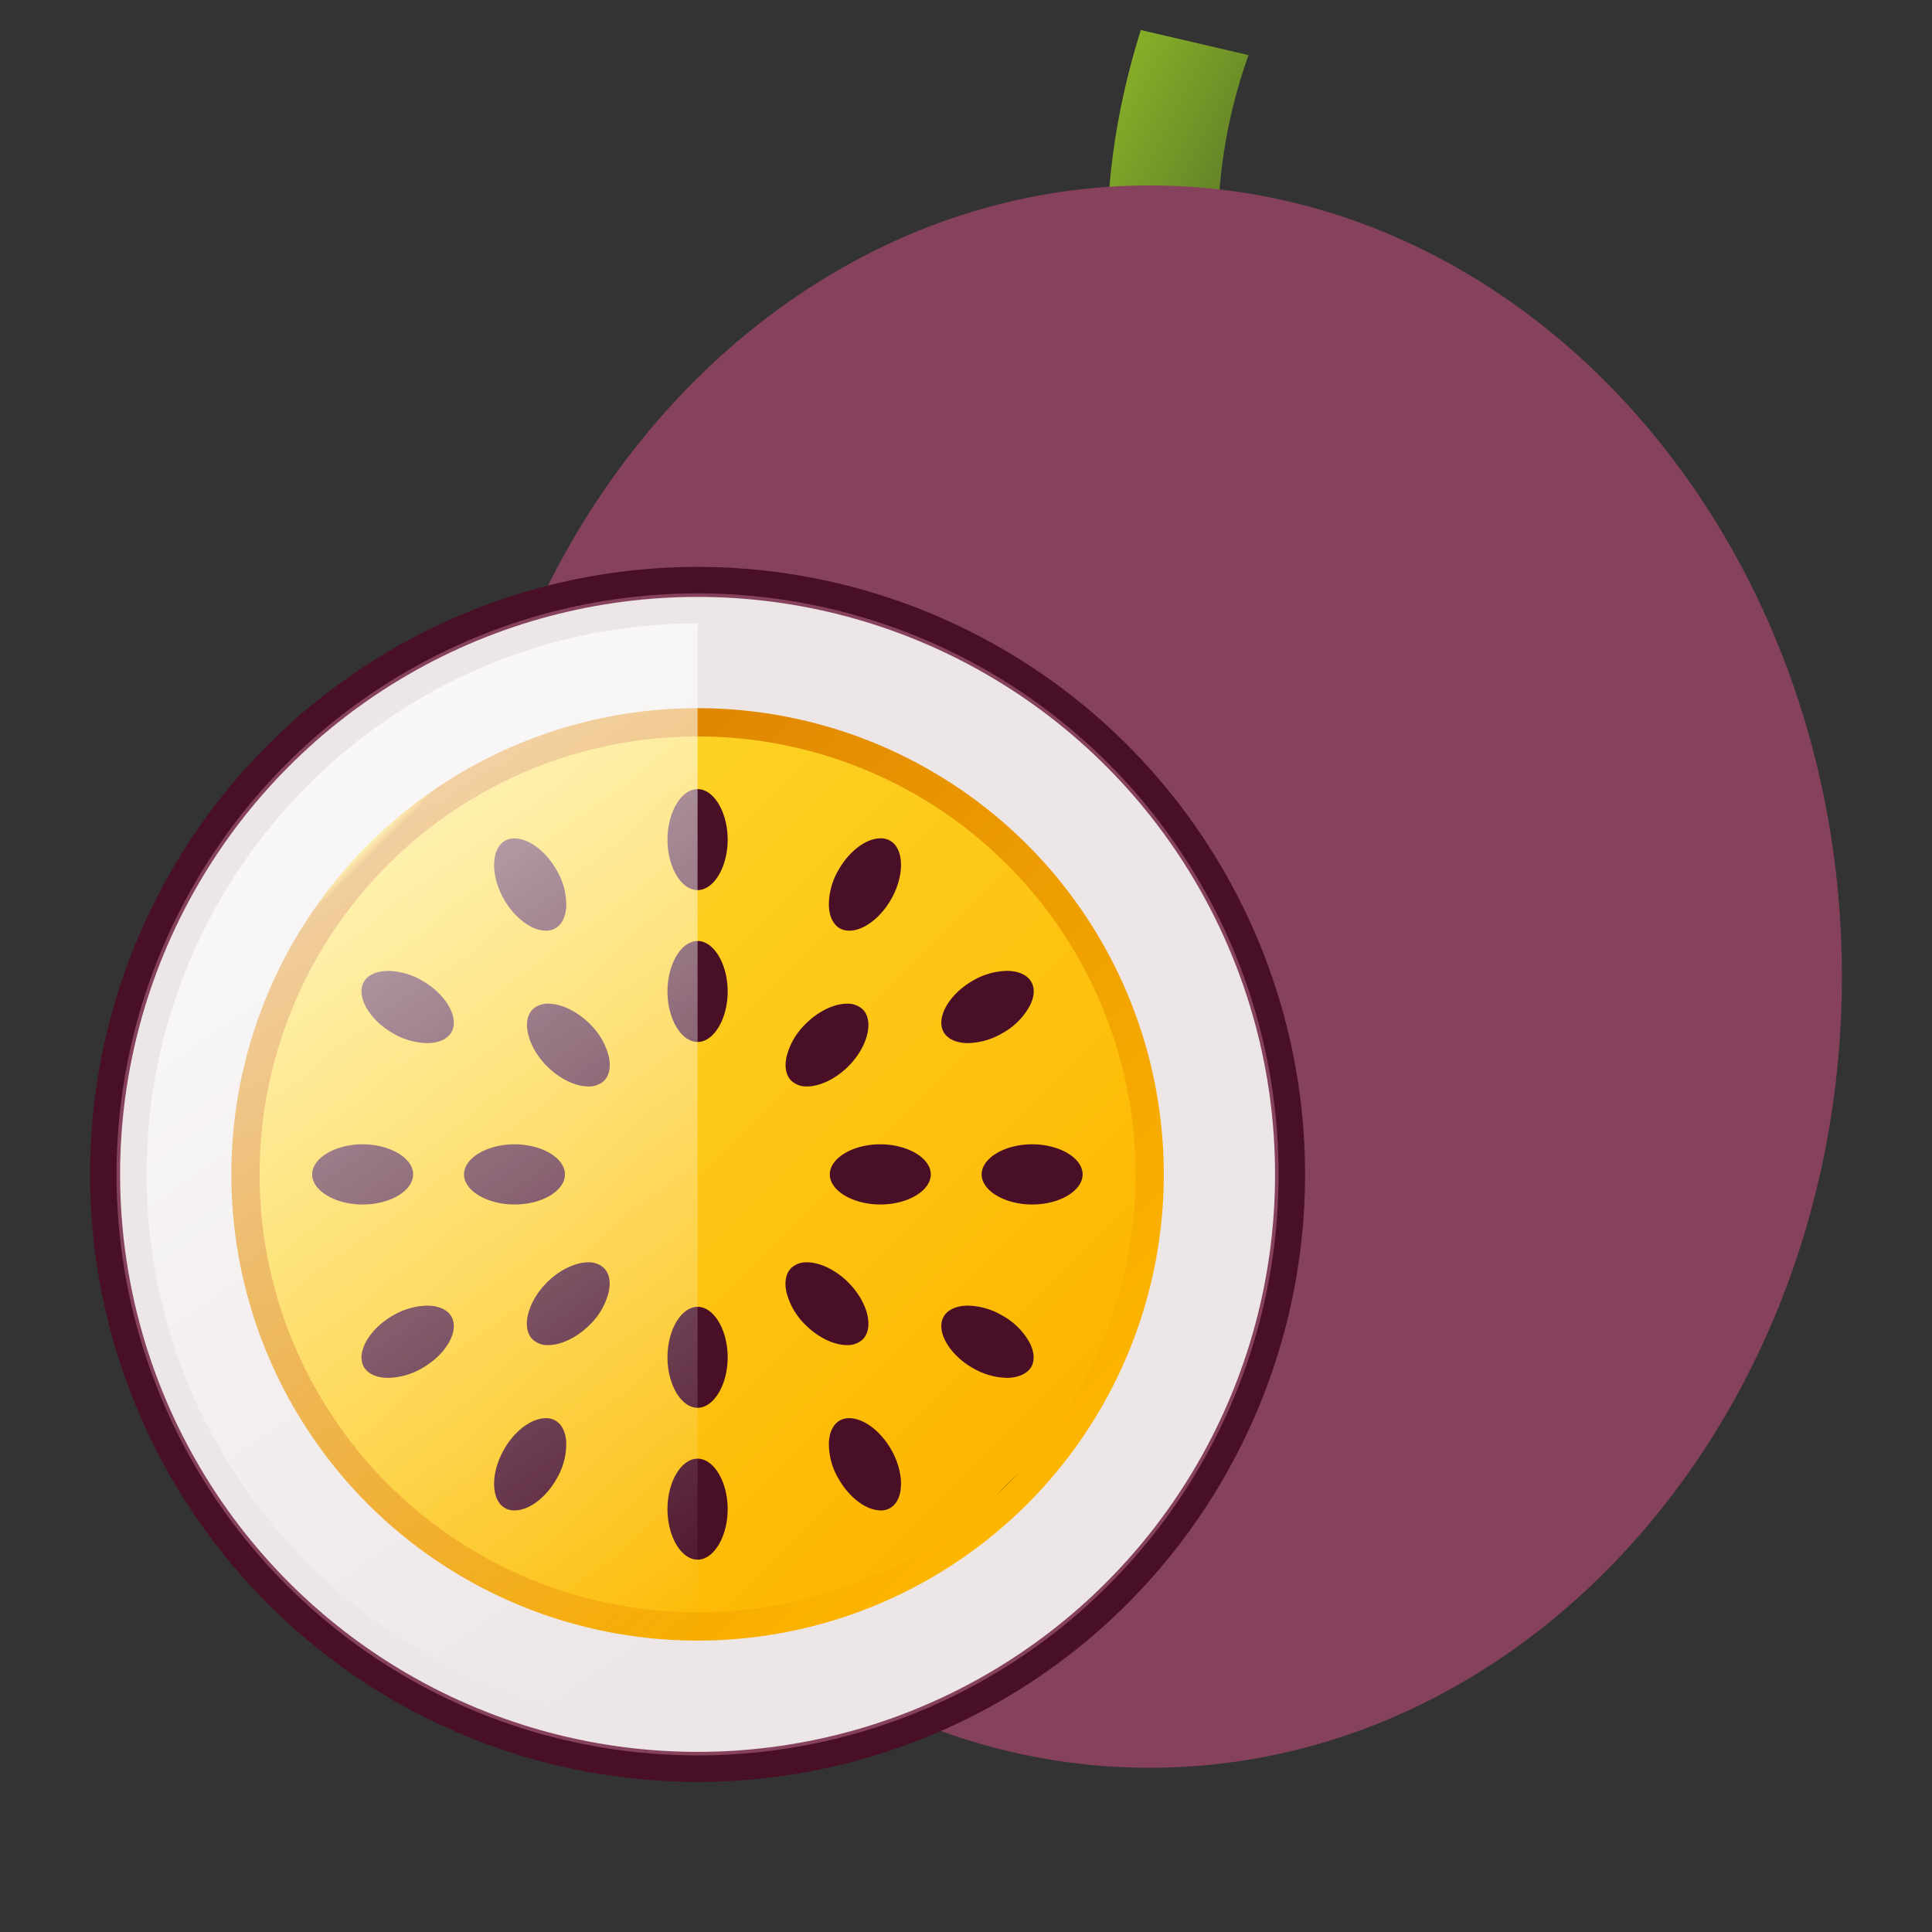
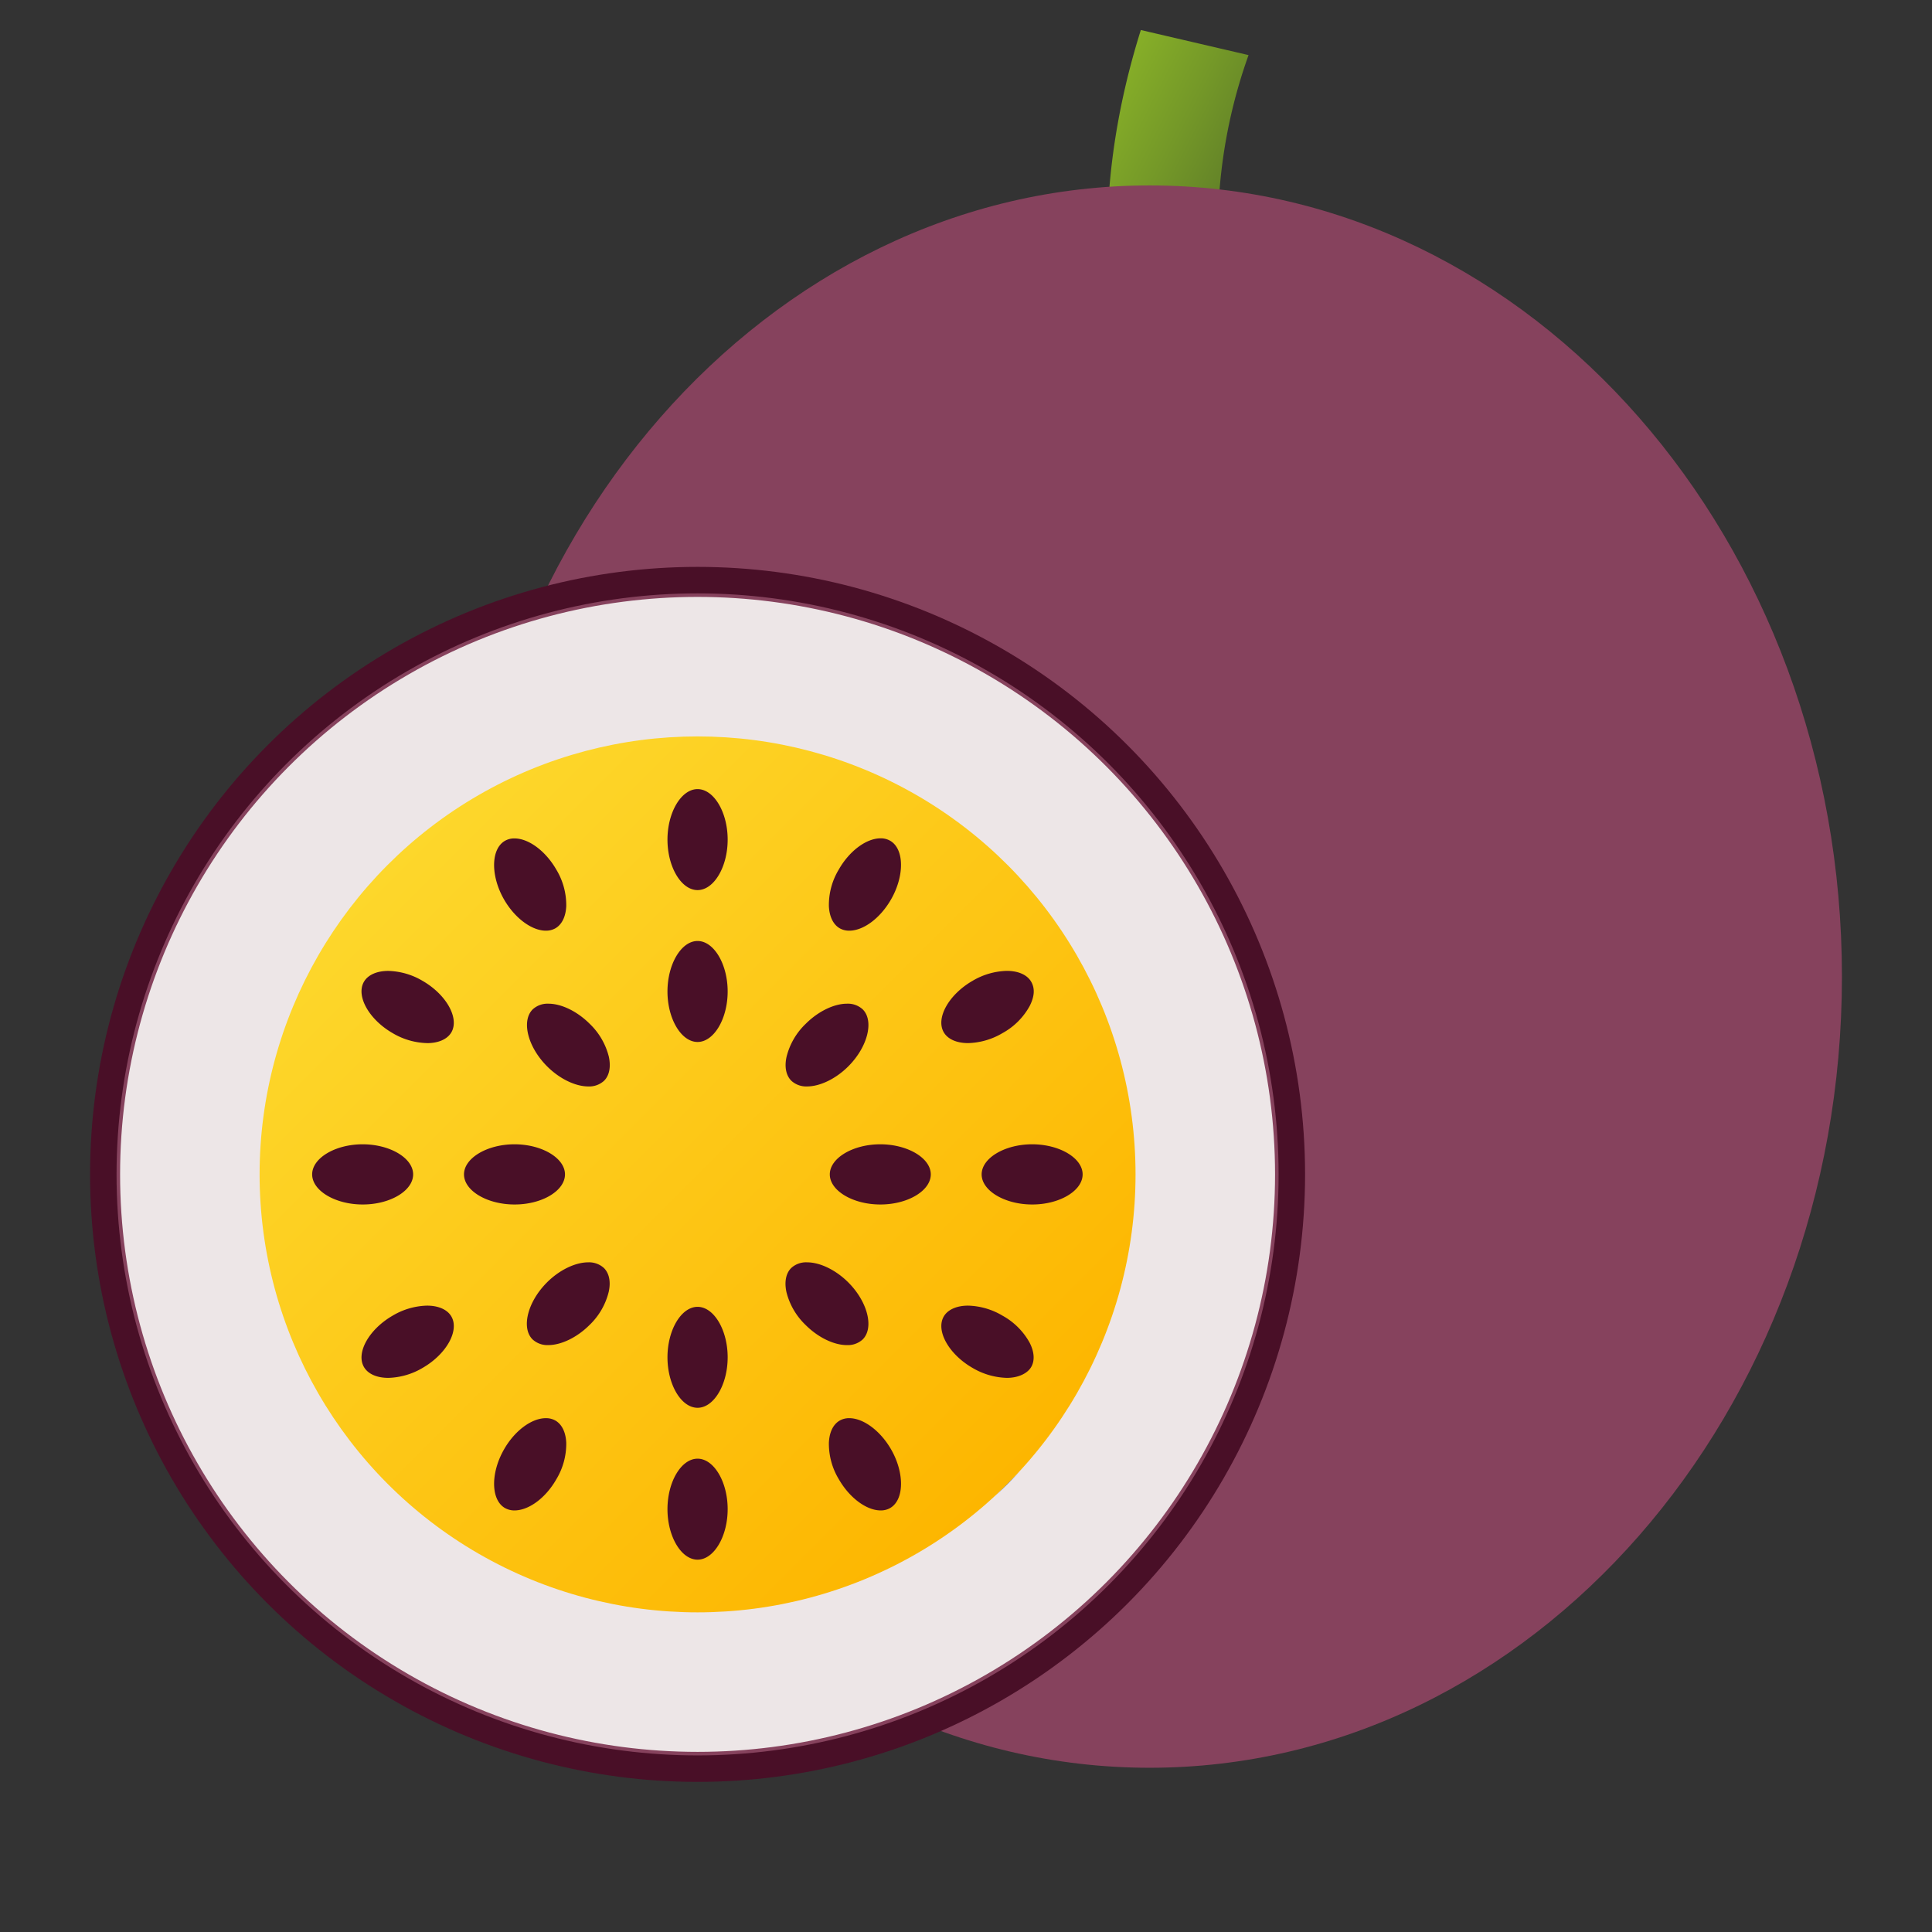
<svg xmlns="http://www.w3.org/2000/svg" viewBox="0 0 547 547">
  <rect x="0" y="0" width="547" height="547" fill="#333333" stroke="none" />
  <defs>
    <linearGradient id="a" x1="70.11" y1="670.24" x2="90.02" y2="655.42" gradientTransform="matrix(3.94, -0.66, -0.66, -3.94, 450.29, 2729.49)" gradientUnits="userSpaceOnUse">
      <stop offset="0" stop-color="#89b228" />
      <stop offset="0.26" stop-color="#749828" />
      <stop offset="0.51" stop-color="#5e7c28" />
      <stop offset="1" stop-color="#3f6121" />
    </linearGradient>
    <linearGradient id="b" x1="-9.08" y1="575.97" x2="37.58" y2="529.31" gradientTransform="matrix(4, 0, 0, -4, 140.5, 2543.06)" gradientUnits="userSpaceOnUse">
      <stop offset="0" stop-color="#fdd72b" />
      <stop offset="0.01" stop-color="#db7f02" />
      <stop offset="1" stop-color="#fdb600" />
    </linearGradient>
    <linearGradient id="c" x1="-7.67" y1="574.56" x2="36.17" y2="530.72" gradientTransform="matrix(4, 0, 0, -4, 140.5, 2543.06)" gradientUnits="userSpaceOnUse">
      <stop offset="0" stop-color="#fdd72b" />
      <stop offset="1" stop-color="#fdb600" />
      <stop offset="1" />
    </linearGradient>
    <linearGradient id="d" x1="-15.02" y1="579.94" x2="40.56" y2="500.61" gradientTransform="matrix(4, 0, 0, -4, 123, 2542.56)" gradientUnits="userSpaceOnUse">
      <stop offset="0" stop-color="#fff" stop-opacity="0.7" />
      <stop offset="0.68" stop-color="#fff" stop-opacity="0" />
    </linearGradient>
  </defs>
  <path d="M298.48,96l31.14-5.07A147.72,147.72,0,0,1,336,15.1L305.5,8c-7.46,23.71-12.89,54.76-7,88Z" transform="translate(17.5 0.5)" fill="url(#a)" />
  <path d="M308,500c-108.08,0-196-100.49-196-224S199.93,52,308,52,504,152.48,504,276,416.07,500,308,500Z" transform="translate(17.5 0.5)" fill="#86425d" />
  <circle cx="197.5" cy="332.5" r="172" fill="#490f27" />
  <circle cx="197.5" cy="332.5" r="164" fill="#ede6e7" stroke="#86425d" stroke-miterlimit="10" />
-   <circle cx="197.5" cy="332.5" r="132" fill="url(#b)" />
  <circle cx="197.5" cy="332.5" r="124" fill="url(#c)" />
  <path d="M180,441.08c-4.62,0-8.52-6.55-8.52-14.3s3.9-14.29,8.52-14.29,8.52,6.55,8.52,14.29S184.62,441.08,180,441.08Zm51.84-13.94c-4,0-8.79-3.53-11.83-8.8a19.44,19.44,0,0,1-2.83-10.41c.15-3,1.24-5.17,3.06-6.23a5.39,5.39,0,0,1,2.7-.68c4,0,8.79,3.54,11.83,8.8,3.87,6.71,3.76,14.33-.24,16.64a5.22,5.22,0,0,1-2.69.68Zm-103.68,0a5.39,5.39,0,0,1-2.7-.68c-4-2.31-4.1-9.93-.23-16.64,3-5.26,7.79-8.8,11.83-8.8a5.39,5.39,0,0,1,2.7.68c1.82,1.06,2.91,3.27,3.06,6.23A19.44,19.44,0,0,1,140,418.34c-3,5.27-7.79,8.8-11.83,8.8ZM180,398.08c-4.62,0-8.52-6.55-8.52-14.29s3.9-14.29,8.52-14.29,8.52,6.54,8.52,14.29S184.62,398.08,180,398.08Zm87.56-8.47a20.07,20.07,0,0,1-9.74-2.84c-6.71-3.87-10.42-10.53-8.12-14.53,1.13-1.95,3.65-3.08,6.9-3.08a20,20,0,0,1,9.74,2.84,19.53,19.53,0,0,1,7.66,7.62c1.35,2.63,1.52,5.08.46,6.91s-3.65,3.08-6.9,3.08Zm-175.12,0c-3.26,0-5.77-1.12-6.9-3.08-2.31-4,1.41-10.65,8.12-14.53a20,20,0,0,1,9.74-2.84c3.25,0,5.77,1.12,6.9,3.08,2.31,4-1.41,10.66-8.12,14.53a20,20,0,0,1-9.74,2.84Zm129.83-9.28c-3.7,0-8.17-2.18-11.68-5.69a19.39,19.39,0,0,1-5.43-9.33c-.62-2.9-.14-5.31,1.35-6.8A6.22,6.22,0,0,1,211,356.9c3.7,0,8.17,2.18,11.68,5.69,5.48,5.48,7.34,12.87,4.08,16.13a6.17,6.17,0,0,1-4.45,1.61Zm-84.54,0a6.19,6.19,0,0,1-4.45-1.61c-3.27-3.26-1.4-10.65,4.08-16.13,3.5-3.51,8-5.69,11.68-5.69a6.23,6.23,0,0,1,4.45,1.61c1.49,1.49,2,3.91,1.34,6.8a19.37,19.37,0,0,1-5.42,9.33c-3.51,3.51-8,5.69-11.68,5.69Zm137-39.81c-7.75,0-14.3-3.9-14.3-8.52s6.55-8.52,14.3-8.52,14.29,3.9,14.29,8.52S282.53,340.52,274.78,340.52Zm-43,0c-7.74,0-14.29-3.9-14.29-8.52s6.55-8.52,14.29-8.52,14.3,3.9,14.3,8.52S239.53,340.52,231.78,340.52Zm-103.56,0c-7.75,0-14.3-3.9-14.3-8.52s6.55-8.52,14.3-8.52,14.29,3.9,14.29,8.52S136,340.52,128.22,340.52Zm-43,0c-7.75,0-14.29-3.9-14.29-8.52s6.54-8.52,14.29-8.52,14.3,3.9,14.3,8.52S93,340.52,85.22,340.52ZM211,307.1a6.23,6.23,0,0,1-4.45-1.61c-1.49-1.49-2-3.91-1.35-6.8a19.39,19.39,0,0,1,5.43-9.33c3.51-3.51,8-5.69,11.68-5.69a6.19,6.19,0,0,1,4.45,1.61c3.27,3.26,1.4,10.65-4.08,16.13-3.5,3.51-8,5.69-11.68,5.69Zm-61.92,0c-3.7,0-8.17-2.18-11.68-5.69-5.48-5.48-7.35-12.87-4.08-16.13a6.19,6.19,0,0,1,4.45-1.61c3.7,0,8.17,2.18,11.68,5.69a19.39,19.39,0,0,1,5.43,9.33c.62,2.89.14,5.31-1.35,6.8A6.23,6.23,0,0,1,149,307.1ZM256.6,294.83c-3.25,0-5.77-1.12-6.9-3.07-2.31-4,1.41-10.66,8.12-14.54a20,20,0,0,1,9.74-2.84c3.25,0,5.77,1.12,6.9,3.08s.9,4.28-.46,6.92a19.41,19.41,0,0,1-7.65,7.61,20.08,20.08,0,0,1-9.75,2.84Zm-153.2,0A20,20,0,0,1,93.66,292c-6.71-3.87-10.43-10.53-8.12-14.53,1.13-1.95,3.65-3.08,6.9-3.08a20,20,0,0,1,9.74,2.84c6.71,3.88,10.42,10.54,8.12,14.54-1.13,1.95-3.65,3.07-6.9,3.07Zm76.6-.32c-4.62,0-8.52-6.55-8.52-14.29s3.9-14.3,8.52-14.3,8.52,6.55,8.52,14.29S184.62,294.51,180,294.51ZM222.94,263a5.39,5.39,0,0,1-2.7-.68c-1.82-1.06-2.91-3.27-3.06-6.23A19.4,19.4,0,0,1,220,245.66c3-5.27,7.8-8.81,11.83-8.81a5.29,5.29,0,0,1,2.7.69c4,2.3,4.1,9.92.23,16.64C231.73,259.44,227,263,222.94,263Zm-85.88,0c-4,0-8.79-3.54-11.83-8.8-3.87-6.71-3.77-14.33.23-16.64a5.29,5.29,0,0,1,2.7-.68c4,0,8.79,3.53,11.83,8.8a19.45,19.45,0,0,1,2.83,10.42c-.15,2.95-1.24,5.16-3.06,6.22A5.39,5.39,0,0,1,137.06,263ZM180,251.51c-4.62,0-8.52-6.55-8.52-14.29s3.9-14.3,8.52-14.3,8.52,6.55,8.52,14.3S184.62,251.51,180,251.51Z" transform="translate(17.5 0.5)" fill="#490f27" />
-   <path d="M180,488C94,488,24,418,24,332S94,176,180,176Z" transform="translate(17.5 0.5)" fill="url(#d)" />
</svg>